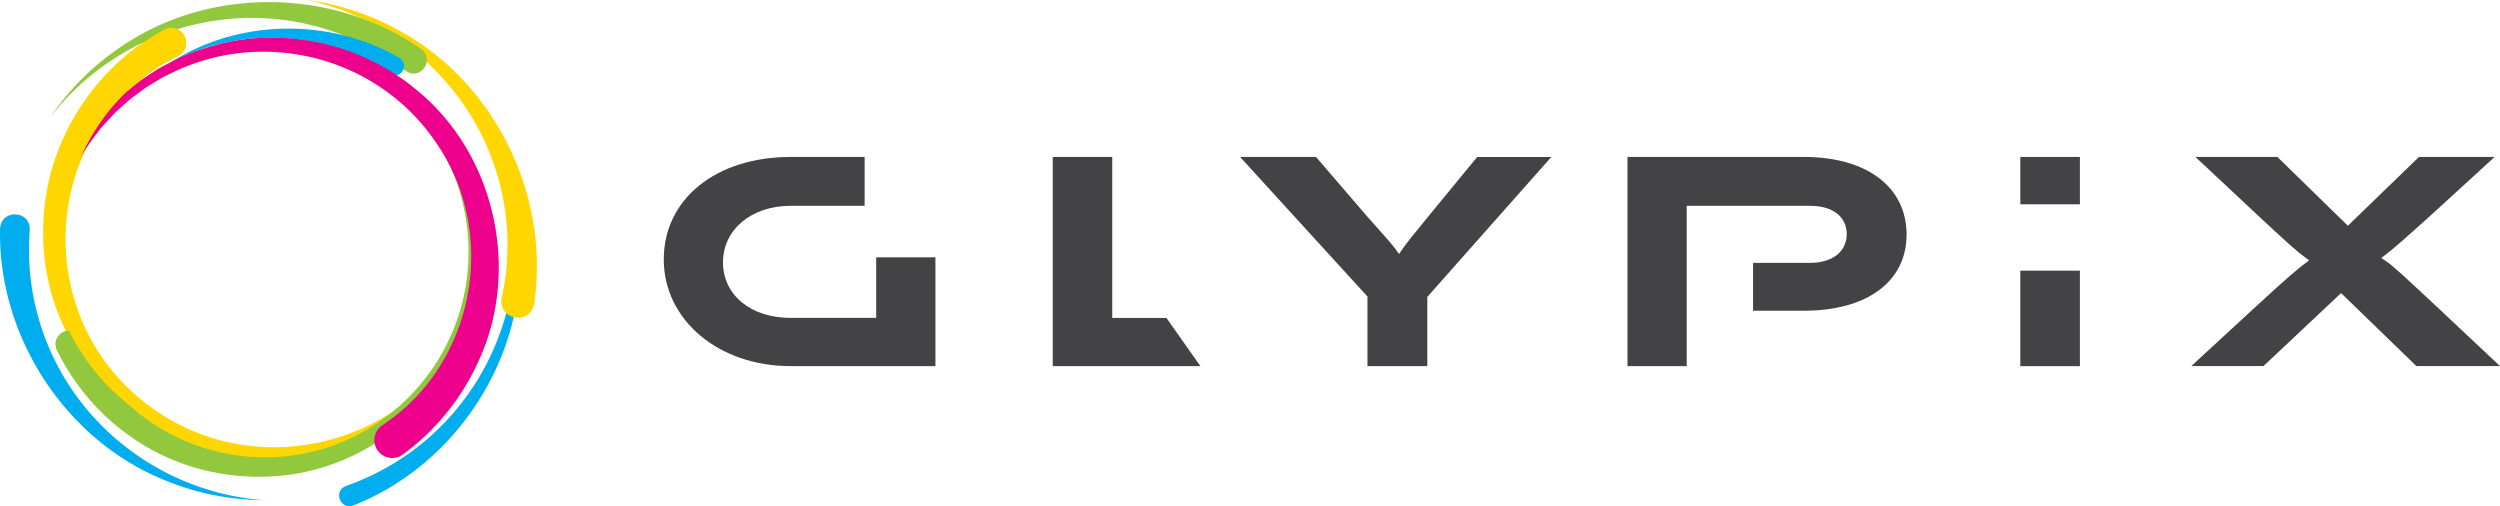
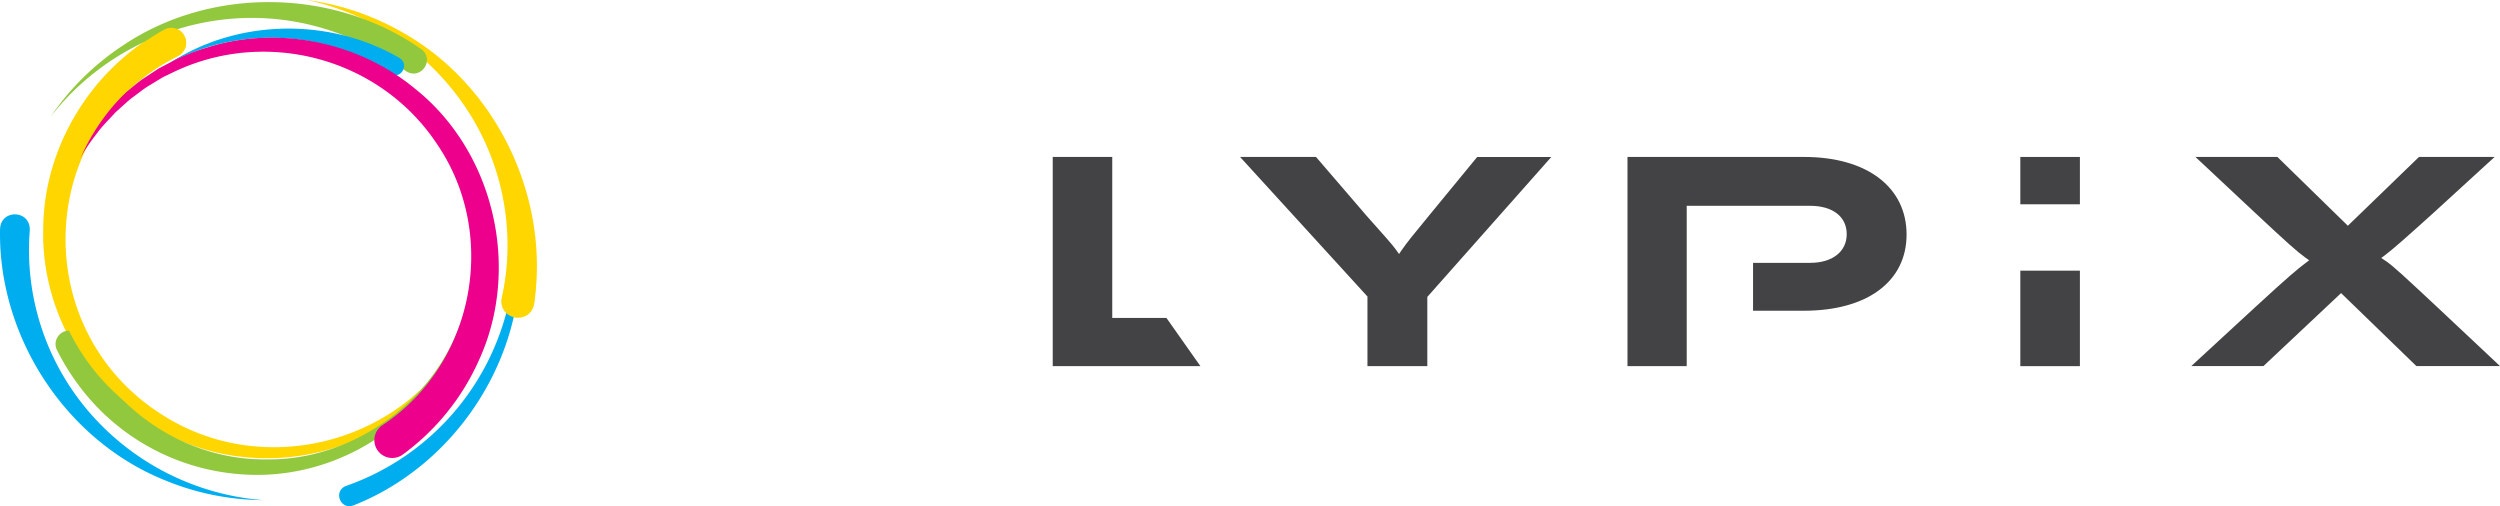
<svg xmlns="http://www.w3.org/2000/svg" width="1088" height="220.297" viewBox="0 0 1088 220.297">
  <g id="Group_83" data-name="Group 83" transform="translate(-692 -430)">
    <g id="Group_7" data-name="Group 7" transform="translate(0 5)">
-       <path id="Path_1" data-name="Path 1" d="M203.287,84.774c0-14.255,12.368-24.605,29.389-24.605H264.93V38.9H232.676c-32.481,0-55.166,18.34-55.166,44.6s23.726,46.427,55.166,46.427h63.059V82.594H269.958V108.94H232.676c-17.3,0-29.389-9.943-29.389-24.182Z" transform="translate(803.361 454.403)" fill="#434345" />
      <path id="Path_2" data-name="Path 2" d="M512.115,38.9H435.24v91.032h25.777V60.169h53.767c9.78,0,15.866,4.736,15.866,12.335s-6.233,12.482-15.866,12.482h-24.9v20.846h22.083c27.6,0,44.735-12.709,44.735-33.181S539.616,38.9,512.1,38.9Z" transform="translate(965.041 454.403)" fill="#434345" />
      <g id="Group_1" data-name="Group 1" transform="translate(1571.247 493.303)">
        <rect id="Rectangle_1" data-name="Rectangle 1" width="25.923" height="20.602" fill="#434345" />
        <rect id="Rectangle_2" data-name="Rectangle 2" width="25.923" height="41.562" transform="translate(0 49.487)" fill="#434345" />
      </g>
      <path id="Path_3" data-name="Path 3" d="M331.017,108.956h-23.58V38.9H281.53v91.032h64.263Z" transform="translate(868.615 454.403)" fill="#434345" />
      <path id="Path_4" data-name="Path 4" d="M434.835,38.9,413.891,64.384c-6.77,8.185-9.959,12.2-11.749,14.825l-1.334,1.937-1.351-1.92c-1.4-2-6.119-7.274-9.569-11.131-1.253-1.4-2.376-2.653-3.141-3.531L364.681,38.9H331.63l55.443,60.748v30.3h26.053V99.811l53.962-60.894H434.835Z" transform="translate(900.044 454.403)" fill="#434345" />
      <path id="Path_5" data-name="Path 5" d="M693.212,104.422C678.37,90.541,673.9,86.359,670.592,84.146l-1.9-1.269,1.823-1.383c3.482-2.653,7.974-6.574,20.895-18.242L718.045,38.89H685.124L654.156,68.849,623.481,38.89H587.81L613.7,63.137c14.434,13.474,18.307,16.924,21.822,19.463l1.79,1.286-1.758,1.334c-3.206,2.425-7.046,5.549-21.871,19.2l-27.665,25.5h31.407L651.21,98.157l32.774,31.765h36.387l-27.16-25.516Z" transform="translate(1059.628 454.397)" fill="#434345" />
    </g>
    <g id="Group_2" data-name="Group 2" transform="translate(692 430)">
      <path id="Path_6" data-name="Path 6" d="M70.126,19.754C7.8,51.1,4.61,138.972,63.519,175.945c43.075,27.5,102.114,13.116,128.249-30.805a93.909,93.909,0,0,0,13.621-47.29,94.782,94.782,0,0,1-12.221,48.1c-25.858,46.688-87.176,62.782-133,35.508C30,164.016,10.534,129.68,11.575,94.66c.212-35.492,21.155-69.682,52.579-86.411,7.795-3.873,13.621,7.323,5.972,11.489h0Z" transform="translate(7.242 4.672)" fill="#ffd600" />
      <path id="Path_7" data-name="Path 7" d="M166.938,129.453a107.626,107.626,0,0,0-14.776-81.089A111.176,111.176,0,0,0,82.09,0a113.73,113.73,0,0,1,42.066,14.386c40.423,22.929,63.645,71.439,56.826,117.558-1.66,9.634-15.752,7.193-14.028-2.474h0Z" transform="translate(51.502)" fill="#ffd600" />
      <path id="Path_8" data-name="Path 8" d="M93.713,184.452a109.565,109.565,0,0,0,62.538-55.9A111.906,111.906,0,0,0,161,43.07a113.7,113.7,0,0,1,8.4,43.515c.179,45.825-29.747,89.535-72.481,106.345-5.712,2.148-8.95-6.265-3.206-8.478Z" transform="translate(56.901 27.019)" fill="#00aeef" />
      <path id="Path_9" data-name="Path 9" d="M167.888,30.386A108.668,108.668,0,0,0,87.726,8.271a111.536,111.536,0,0,0-74.206,42.2A113.672,113.672,0,0,1,45.155,19.337c38.323-25.712,91.7-24.865,129.616,1.644,6.4,4.687-.423,14.093-6.867,9.406h0Z" transform="translate(8.487 0.354)" fill="#92c83e" />
      <path id="Path_10" data-name="Path 10" d="M141.148,27.312C113.419,8.175,75.063,6.368,45.25,22.8,74.656,3.456,114.737,2.593,145.444,20.412c4.752,2.9.407,9.894-4.312,6.9h0Z" transform="translate(28.392 4.795)" fill="#00aeef" />
      <path id="Path_11" data-name="Path 11" d="M144.035,117.748a107.291,107.291,0,0,0-.179-51.846A111.406,111.406,0,0,0,118.6,18.66C147.371,43,162.586,82.256,158.063,120.2c-1.481,9.975-16.013,7.469-14.027-2.441h0Z" transform="translate(74.406 11.706)" fill="#ffd600" />
      <path id="Path_12" data-name="Path 12" d="M12.956,64.28A108.124,108.124,0,0,0,38.5,143.026a111.441,111.441,0,0,0,76,38.665,113.837,113.837,0,0,1-43.515-8.967C28.155,155.134-.909,110.122.018,63.694c.391-8.836,13.328-8.316,12.937.57h0Z" transform="translate(0.003 35.963)" fill="#00aeef" />
-       <path id="Path_13" data-name="Path 13" d="M26.036,140.181c18.486,41.562,65.988,61.513,108.884,46.7A89.642,89.642,0,0,0,192.983,85.633c-3.857-21.741-16.5-41.578-33.816-55.134-1.579-1.074-5.891-4.15-7.453-5.191-2.571-1.367-5.354-3.076-7.941-4.41-1.855-.749-6.509-2.929-8.348-3.613-2.8-.814-5.875-2-8.69-2.766-1.969-.358-6.981-1.579-8.934-1.9-2.034-.293-7.014-.749-9.08-1.025,2.1.114,7.111.618,9.129.749,1.92.309,7.014,1.269,9.015,1.644a104.348,104.348,0,0,1,11.684,3.629C173.927,30.792,198.4,65.633,198.711,103.4c1.22,46.867-33.458,87.81-79.576,95.556-24.263,3.922-49.8-1.286-70.235-15.248a98.093,98.093,0,0,1-33.425-38.633,5.832,5.832,0,1,1,10.578-4.915h0Z" transform="translate(9.347 7.271)" fill="#92c83e" />
      <path id="Path_14" data-name="Path 14" d="M26.054,103c13.6,31.651,46.362,53.034,80.894,52.465,33.816.423,66.671-20.83,80.959-51.57a95.831,95.831,0,0,0,8.739-33.035,96.22,96.22,0,0,1-12.335,44.149c-17.917,31.033-53.132,49.829-89.112,46.916a96.651,96.651,0,0,1-60.813-27.746,101.6,101.6,0,0,1-18.909-26.265A5.827,5.827,0,1,1,26.038,103h0Z" transform="translate(9.329 44.452)" fill="#92c83e" />
      <path id="Path_15" data-name="Path 15" d="M157.887,178.779c39.886-26.135,50.838-82.587,24.036-122.1C157.057,18.845,107.114,5.485,66.48,25.338c-.944.472-3.157,1.5-4.068,1.969-.862.5-5.5,3.336-6.46,3.906-2.474,1.546-4.947,3.629-7.339,5.321-1.66,1.3-5.175,4.622-6.8,6.021-2.295,2.6-6.07,6.233-8.023,9.1a88.74,88.74,0,0,0-6.9,10.008,54.841,54.841,0,0,0-2.913,5.354c-7.6,14.434-10.757,31.033-10.138,47.436-1.953-22.538,4.231-46.086,17.8-64.409,1.888-3.011,5.614-6.949,7.909-9.7,1.644-1.562,5.159-5.077,6.8-6.509,2.425-1.855,4.9-4.117,7.4-5.826.976-.683,5.7-3.727,6.574-4.329.911-.537,3.206-1.709,4.166-2.229,1.644-.781,3.938-2.229,5.647-2.815A90.018,90.018,0,0,1,82,14.273c30.577-9.617,65.532-2.408,90.251,18.1,34.45,27.485,46.135,78.29,27.6,118.339A102.458,102.458,0,0,1,166.8,191.52a7.771,7.771,0,1,1-8.918-12.726h0Z" transform="translate(8.464 6.313)" fill="#ec008c" />
      <path id="Path_16" data-name="Path 16" d="M69.709,19.753C33.175,37.214,12.736,79.932,21.752,119.589,30,160.37,68.521,191.94,110.424,192.38a95.151,95.151,0,0,1-59.332-18.893C5.023,139.915-.949,71.014,37.634,29.013A104.612,104.612,0,0,1,63.7,8.281a6.477,6.477,0,1,1,6,11.473h0Z" transform="translate(7.659 4.673)" fill="#ffd600" />
    </g>
  </g>
</svg>